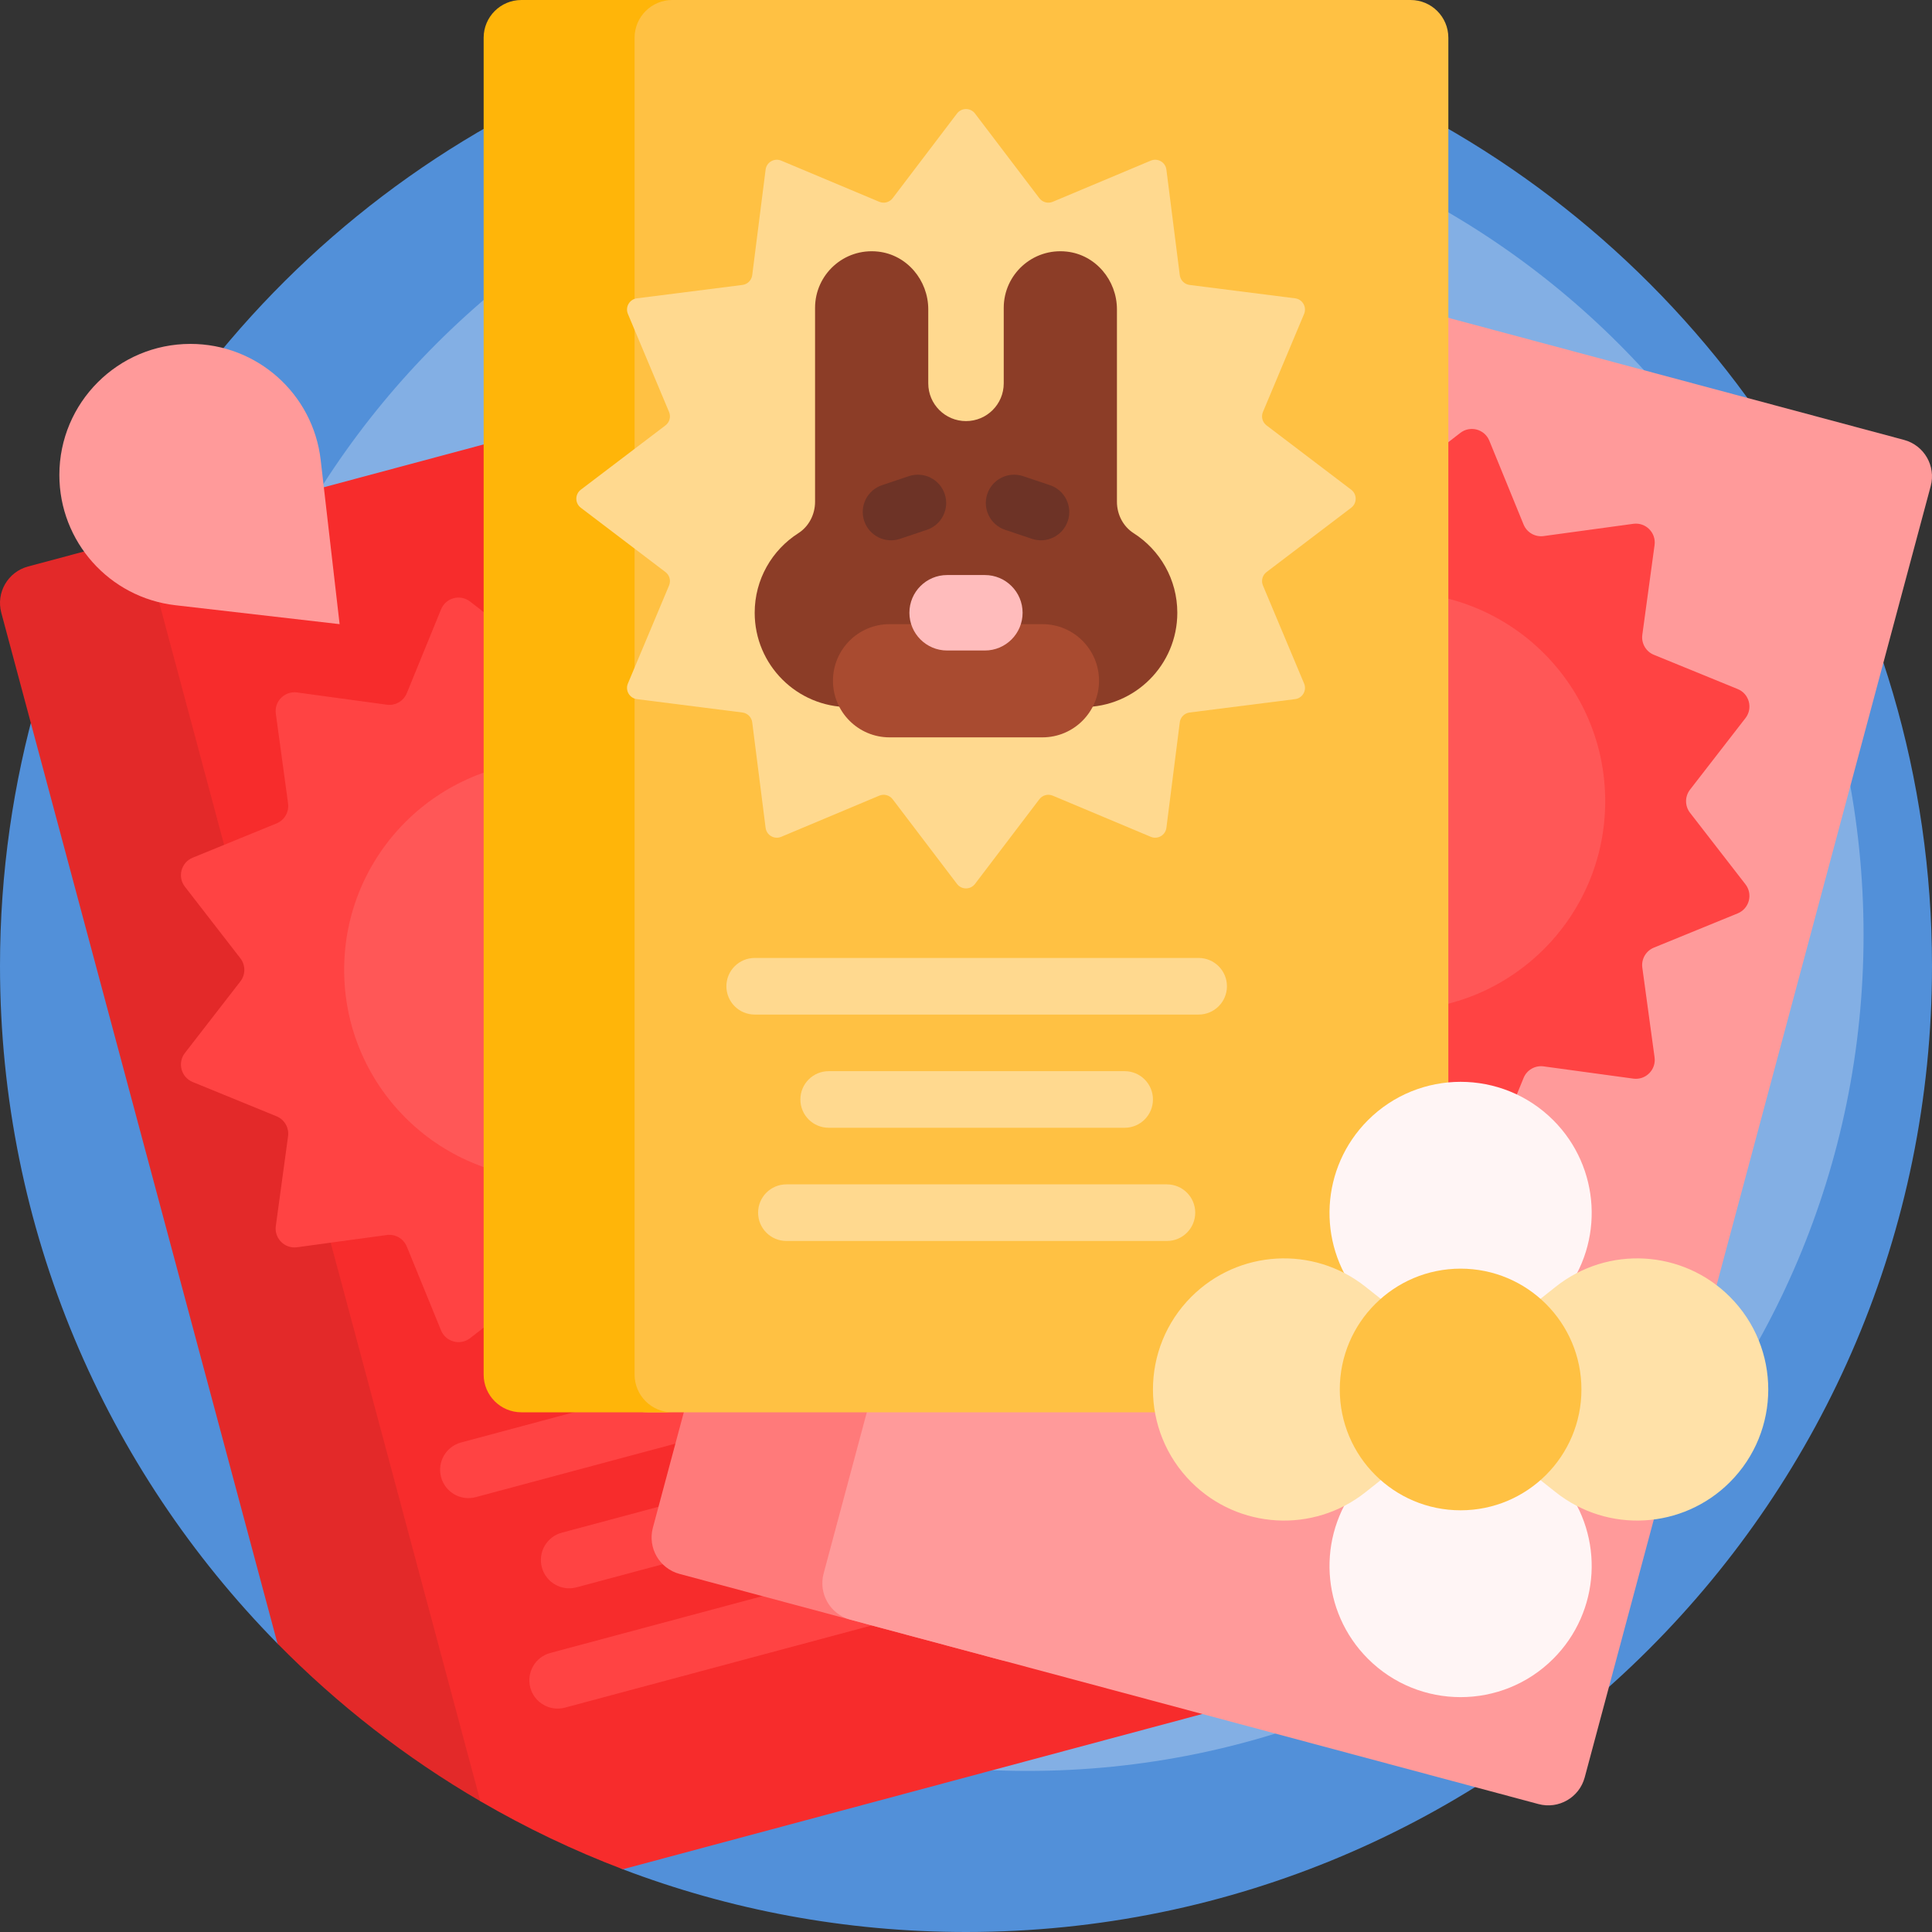
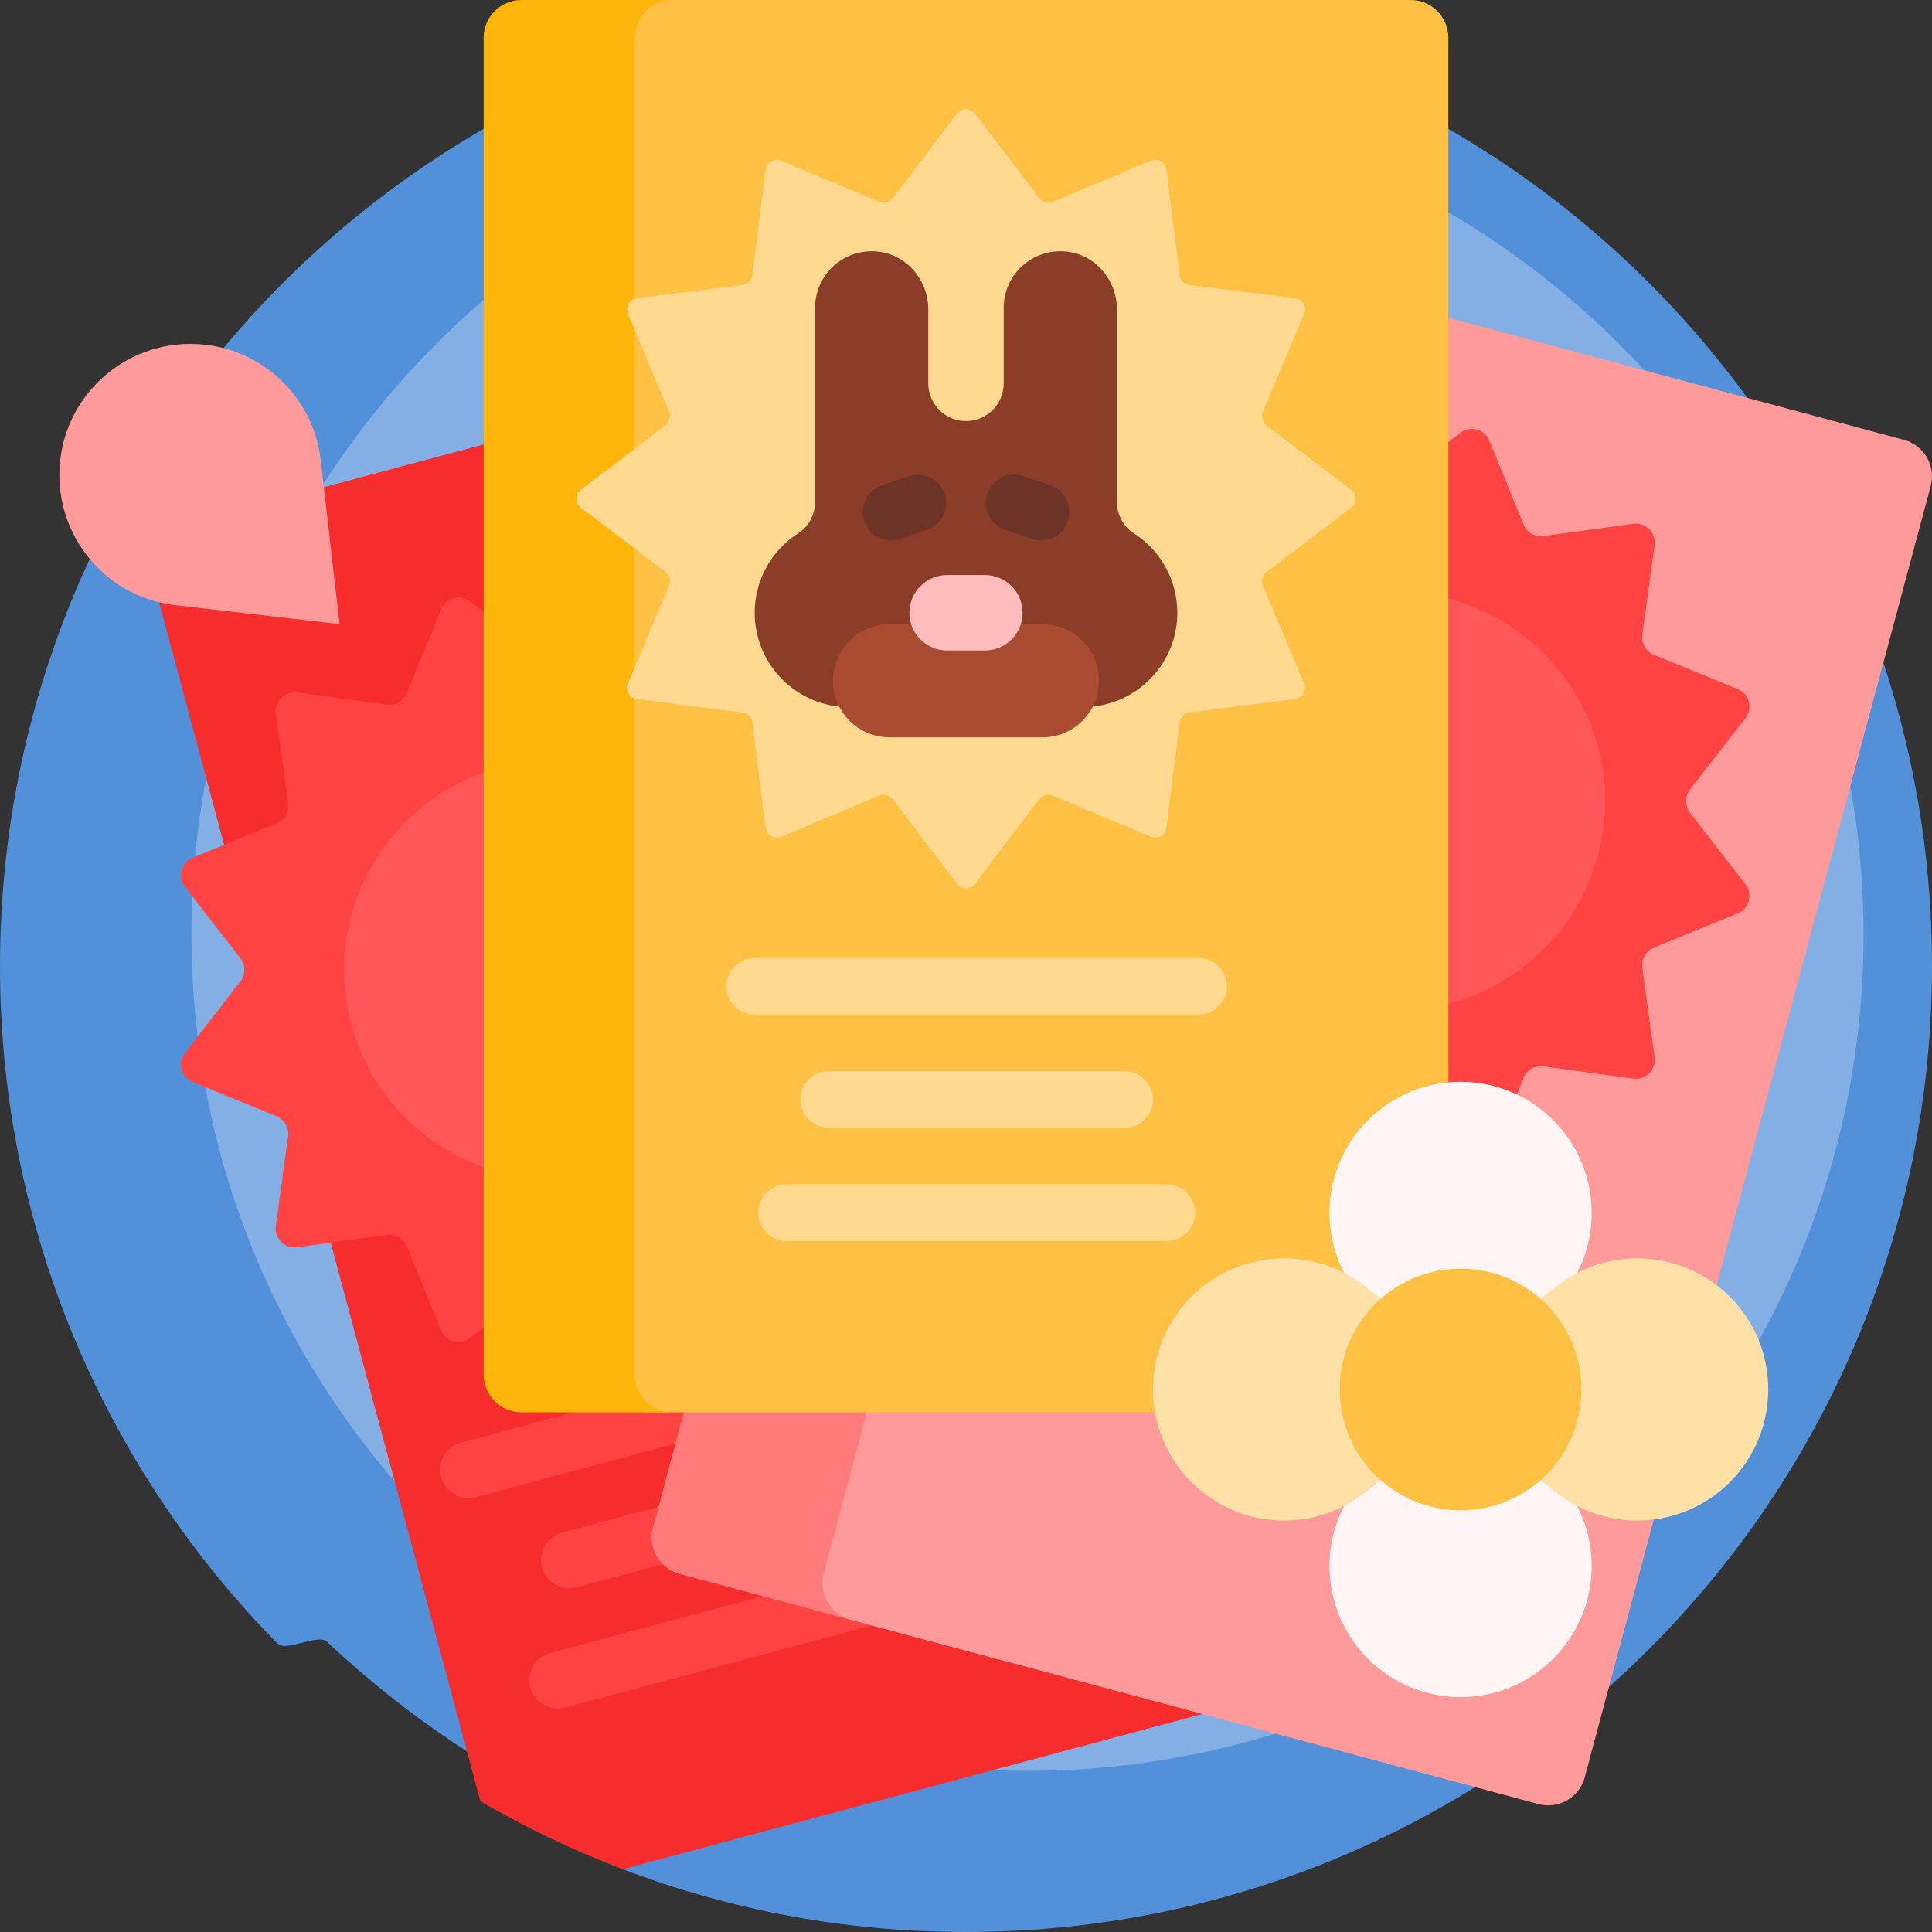
<svg xmlns="http://www.w3.org/2000/svg" id="Capa_1" enable-background="new 0 0 512 512" height="512" viewBox="0 0 512 512" width="512">
  <rect x="0" y="0" width="512" height="512" fill="#333333" stroke="none" />
  <g>
    <path d="m512 256c0 141.385-114.615 256-256 256-32.03 0-62.687-5.882-90.948-16.626-4.01-1.524-1.674-10.316-5.584-12.034-27.042-11.875-51.639-28.29-72.825-48.28-2.309-2.178-10.873 2.771-13.099.51-45.482-46.207-73.544-109.612-73.544-179.57 0-98.718 55.877-184.386 137.728-227.101 35.377-18.461 60.605-13.899 103.272-13.899 41.041 0 94.827-5.342 129.208 11.825 84.06 41.972 141.792 128.831 141.792 229.175z" fill="#5290d9" />
    <path d="m493.862 247.759c0 122.36-99.193 221.553-221.553 221.553-122.361 0-221.553-99.193-221.553-221.553s99.192-221.553 221.553-221.553c122.36 0 221.553 99.193 221.553 221.553z" fill="#83afe4" />
-     <path d="m182.745 480.872h-41.191c-1.569-.856-3.127-1.728-4.676-2.615-.527-.302-9.053-.606-9.578-.912-19.751-11.509-37.823-25.587-53.756-41.774l-29.619-110.538v-.001l-12.049-44.966-14.311-53.408v-.001l-17.222-64.274c-1.429-5.334 1.736-10.818 7.071-12.248l46.344-12.417c5.335-1.43 10.818 1.736 12.248 7.071l14.634 54.615 15.255-4.087c5.335-1.429 10.818 1.736 12.248 7.071l74.47 277.928c.05.185.093.371.132.556z" fill="#e32929" />
    <path d="m331.91 450.665-166.858 44.709c-13.136-4.994-25.754-11.038-37.752-18.029l-87.245-325.602c-1.429-5.334 1.736-10.818 7.071-12.248l187.915-50.352c5.335-1.429 10.818 1.736 12.248 7.071l91.693 342.202c1.429 5.335-1.737 10.819-7.072 12.249z" fill="#f72c2c" />
    <path d="m244.217 234.992-14.7 18.97c-1.397 1.803-1.397 4.322 0 6.125l14.7 18.969c2.026 2.614 1.001 6.44-2.061 7.691l-22.215 9.078c-2.111.863-3.371 3.045-3.063 5.305l3.245 23.778c.447 3.277-2.353 6.078-5.63 5.63l-23.778-3.246c-2.26-.308-4.442.951-5.305 3.063l-9.078 22.215c-1.251 3.062-5.077 4.087-7.691 2.061l-18.97-14.7c-1.803-1.397-4.322-1.397-6.125 0l-18.969 14.699c-2.614 2.026-6.44 1.001-7.691-2.061l-9.078-22.215c-.863-2.111-3.045-3.371-5.305-3.063l-23.778 3.245c-3.277.447-6.077-2.353-5.63-5.63l3.246-23.778c.308-2.26-.951-4.442-3.063-5.305l-22.215-9.079c-3.062-1.251-4.087-5.077-2.061-7.691l14.7-18.969c1.397-1.803 1.397-4.322 0-6.125l-14.7-18.969c-2.026-2.614-1.001-6.44 2.061-7.691l22.215-9.078c2.111-.863 3.371-3.045 3.063-5.305l-3.245-23.778c-.447-3.277 2.353-6.077 5.63-5.63l23.778 3.246c2.26.308 4.442-.951 5.305-3.063l9.078-22.215c1.251-3.062 5.077-4.087 7.691-2.061l18.97 14.7c1.803 1.397 4.322 1.397 6.125 0l18.969-14.7c2.614-2.026 6.44-1.001 7.691 2.061l9.078 22.215c.863 2.111 3.045 3.371 5.305 3.063l23.778-3.245c3.277-.447 6.077 2.353 5.63 5.63l-3.246 23.778c-.308 2.26.951 4.442 3.063 5.305l22.215 9.078c3.062 1.252 4.087 5.077 2.061 7.692zm-8.379 116.827-113.644 30.451c-4.001 1.072-6.375 5.184-5.303 9.186 1.072 4.001 5.184 6.375 9.186 5.303l113.643-30.451c4.001-1.072 6.375-5.184 5.303-9.186s-5.184-6.375-9.185-5.303zm-7.295 48.542c4.001-1.072 6.375-5.184 5.303-9.186-1.072-4.001-5.184-6.375-9.186-5.303l-75.762 20.3c-4.001 1.072-6.375 5.184-5.303 9.186 1.072 4.001 5.184 6.375 9.186 5.303zm14.706 11.589-97.409 26.101c-4.001 1.072-6.375 5.184-5.303 9.186 1.072 4.001 5.184 6.375 9.186 5.303l97.409-26.101c4.001-1.072 6.375-5.184 5.303-9.186-1.073-4.001-5.185-6.375-9.186-5.303z" fill="#ff4343" />
    <path d="m202.014 257.024c0 30.599-24.805 55.404-55.404 55.404s-55.404-24.805-55.404-55.404 24.805-55.404 55.404-55.404 55.404 24.805 55.404 55.404z" fill="#ff5757" />
    <path d="m369.215 90.659-91.693 342.202c-1.429 5.335-6.913 8.5-12.247 7.071l-85.184-22.825c-5.335-1.429-8.5-6.913-7.071-12.247l91.693-342.202c1.429-5.335 6.913-8.5 12.247-7.071l85.184 22.825c5.334 1.429 8.5 6.912 7.071 12.247z" fill="#ff7a7a" />
    <path d="m511.657 128.826-91.693 342.202c-1.429 5.335-6.913 8.5-12.247 7.071l-182.376-48.867c-5.335-1.429-8.5-6.913-7.071-12.247l91.693-342.202c1.429-5.335 6.913-8.5 12.247-7.071l182.376 48.867c5.334 1.429 8.5 6.912 7.071 12.247z" fill="#ff9a9a" />
    <path d="m460.51 242.053-22.215 9.079c-2.111.863-3.371 3.045-3.063 5.305l3.246 23.778c.447 3.277-2.353 6.078-5.63 5.63l-23.778-3.245c-2.26-.308-4.442.951-5.305 3.063l-9.078 22.215c-1.251 3.062-5.077 4.087-7.691 2.061l-18.969-14.7c-1.803-1.397-4.322-1.397-6.125 0l-18.97 14.7c-2.614 2.026-6.44 1.001-7.691-2.061l-9.078-22.215c-.863-2.111-3.045-3.371-5.305-3.063l-23.778 3.246c-3.277.447-6.078-2.353-5.63-5.63l3.245-23.778c.308-2.26-.951-4.442-3.063-5.305l-22.215-9.078c-3.062-1.251-4.087-5.077-2.061-7.691l14.7-18.969c1.397-1.803 1.397-4.322 0-6.125l-14.7-18.97c-2.026-2.614-1.001-6.44 2.061-7.691l22.215-9.078c2.111-.863 3.371-3.045 3.063-5.305l-3.246-23.778c-.447-3.277 2.353-6.078 5.63-5.63l23.778 3.245c2.26.308 4.442-.951 5.305-3.063l9.078-22.215c1.251-3.062 5.077-4.087 7.691-2.061l18.969 14.7c1.803 1.397 4.322 1.397 6.125 0l18.97-14.7c2.614-2.026 6.44-1.001 7.691 2.061l9.078 22.215c.863 2.111 3.045 3.371 5.305 3.063l23.778-3.246c3.277-.447 6.078 2.353 5.63 5.63l-3.245 23.778c-.308 2.26.951 4.442 3.063 5.305l22.215 9.078c3.062 1.251 4.087 5.077 2.061 7.691l-14.7 18.969c-1.397 1.803-1.397 4.322 0 6.125l14.7 18.969c2.025 2.614 1 6.44-2.061 7.691z" fill="#ff4343" />
    <path d="m425.395 212.33c0 30.599-24.805 55.404-55.404 55.404s-55.404-24.805-55.404-55.404 24.805-55.404 55.404-55.404 55.404 24.805 55.404 55.404z" fill="#ff5757" />
    <path d="m90 165.407-43.505-5.014c-17.533-2.021-30.765-16.865-30.765-34.514 0-19.188 15.555-34.742 34.742-34.742 17.649 0 32.493 13.232 34.514 30.765z" fill="#ff9a9a" />
    <path d="m383.828 10v354.274c0 5.523-4.477 10-10 10h-202.208c-5.523 0-10-4.477-10-10v-354.274c0-5.523 4.477-10 10-10h202.208c5.523 0 10 4.477 10 10z" fill="#ffc143" />
    <path d="m178.172 374.274h-40c-5.523 0-10-4.477-10-10v-354.274c0-5.523 4.477-10 10-10h40c-5.523 0-10 4.477-10 10v354.274c0 5.523 4.477 10 10 10z" fill="#ffb509" />
    <path d="m325.152 261.37c0 4.143-3.357 7.5-7.5 7.5h-117.652c-4.143 0-7.5-3.357-7.5-7.5s3.357-7.5 7.5-7.5h117.652c4.143 0 7.5 3.358 7.5 7.5zm-27.109 37.5c4.143 0 7.5-3.357 7.5-7.5s-3.357-7.5-7.5-7.5h-78.435c-4.143 0-7.5 3.357-7.5 7.5s3.357 7.5 7.5 7.5zm11.205 15h-100.845c-4.143 0-7.5 3.357-7.5 7.5s3.357 7.5 7.5 7.5h100.845c4.143 0 7.5-3.357 7.5-7.5s-3.357-7.5-7.5-7.5zm48.832-184.091-22.438-17.049c-1.09-.828-1.481-2.288-.951-3.55l10.908-25.984c.768-1.83-.42-3.888-2.389-4.137l-27.957-3.545c-1.357-.172-2.427-1.241-2.599-2.599l-3.546-27.957c-.25-1.969-2.308-3.157-4.137-2.389l-25.984 10.908c-1.262.529-2.722.138-3.55-.951l-17.049-22.438c-1.2-1.58-3.577-1.58-4.777 0l-17.049 22.438c-.828 1.089-2.288 1.48-3.55.951l-25.983-10.907c-1.83-.768-3.888.42-4.137 2.389l-3.546 27.957c-.172 1.357-1.241 2.426-2.599 2.599l-27.957 3.545c-1.969.25-3.157 2.308-2.389 4.137l10.908 25.984c.53 1.262.138 2.722-.951 3.55l-22.438 17.049c-1.58 1.201-1.58 3.577 0 4.777l22.438 17.049c1.09.828 1.481 2.288.951 3.55l-10.908 25.984c-.768 1.83.42 3.888 2.389 4.137l27.957 3.546c1.357.172 2.427 1.241 2.599 2.599l3.546 27.956c.25 1.969 2.308 3.157 4.137 2.389l25.984-10.907c1.262-.53 2.722-.139 3.55.951l17.049 22.438c1.2 1.58 3.577 1.58 4.777 0l17.049-22.438c.828-1.09 2.288-1.481 3.55-.951l25.984 10.907c1.83.769 3.888-.42 4.137-2.389l3.546-27.956c.172-1.357 1.241-2.427 2.599-2.599l27.957-3.546c1.969-.25 3.157-2.308 2.389-4.137l-10.908-25.984c-.53-1.262-.138-2.722.951-3.55l22.438-17.049c1.579-1.201 1.579-3.577-.001-4.778z" fill="#ffd98f" />
    <path d="m300.435 141.305c6.954 4.439 11.565 12.224 11.565 21.086 0 13.807-11.193 25-25 25h-62c-13.807 0-25-11.193-25-25 0-8.862 4.611-16.647 11.565-21.086 2.818-1.799 4.435-4.993 4.435-8.336v-51.386c0-8.846 7.658-15.904 16.706-14.906 7.653.844 13.294 7.6 13.294 15.3v19.617c0 5.523 4.477 10 10 10 5.523 0 10-4.477 10-10v-20.011c0-8.846 7.658-15.904 16.706-14.906 7.653.844 13.294 7.6 13.294 15.3v50.992c0 3.343 1.617 6.537 4.435 8.336z" fill="#8c3d27" />
    <path d="m250.357 130.913c1.318 3.927-.797 8.179-4.724 9.496l-7.11 2.386c-3.927 1.318-8.179-.797-9.496-4.724-1.318-3.927.797-8.179 4.724-9.496l7.11-2.386c3.926-1.318 8.178.797 9.496 4.724zm20.783-4.724 7.11 2.386c3.927 1.318 6.042 5.57 4.724 9.496-1.318 3.927-5.57 6.042-9.496 4.724l-7.11-2.386c-3.927-1.318-6.042-5.57-4.724-9.496 1.317-3.927 5.569-6.042 9.496-4.724z" fill="#6d3326" />
    <path d="m291.255 180.407c0 8.284-6.716 15-15 15h-40.511c-8.284 0-15-6.716-15-15s6.716-15 15-15h40.511c8.285 0 15 6.716 15 15z" fill="#a94b30" />
    <path d="m271 162.391c0 5.522-4.477 10-10 10h-10c-5.523 0-10-4.478-10-10 0-5.523 4.477-10 10-10h10c5.523 0 10 4.478 10 10z" fill="#ffbcbc" />
    <path d="m414.293 393.423c10.969 13.827 9.828 33.68-2.651 46.159-13.568 13.568-35.565 13.568-49.133 0-12.479-12.479-13.62-32.333-2.651-46.159l19.99-25.197-19.99-25.197c-10.969-13.826-9.829-33.679 2.651-46.159 13.568-13.568 35.565-13.568 49.133 0 12.479 12.48 13.62 32.333 2.651 46.159l-19.99 25.197z" fill="#fff5f5" />
    <path d="m458.431 392.792c-12.48 12.48-32.333 13.62-46.159 2.651l-25.197-19.99-25.197 19.99c-13.826 10.969-33.679 9.829-46.159-2.651-13.568-13.568-13.568-35.565 0-49.133 12.48-12.479 32.333-13.62 46.159-2.651l25.197 19.99 25.197-19.99c13.826-10.969 33.679-9.829 46.159 2.651 13.568 13.568 13.568 35.566 0 49.133z" fill="#ffe1a8" />
    <path d="m419.094 368.226c0 17.684-14.336 32.019-32.019 32.019-17.684 0-32.02-14.335-32.02-32.019s14.336-32.02 32.02-32.02c17.684.001 32.019 14.336 32.019 32.02z" fill="#ffc143" />
  </g>
</svg>